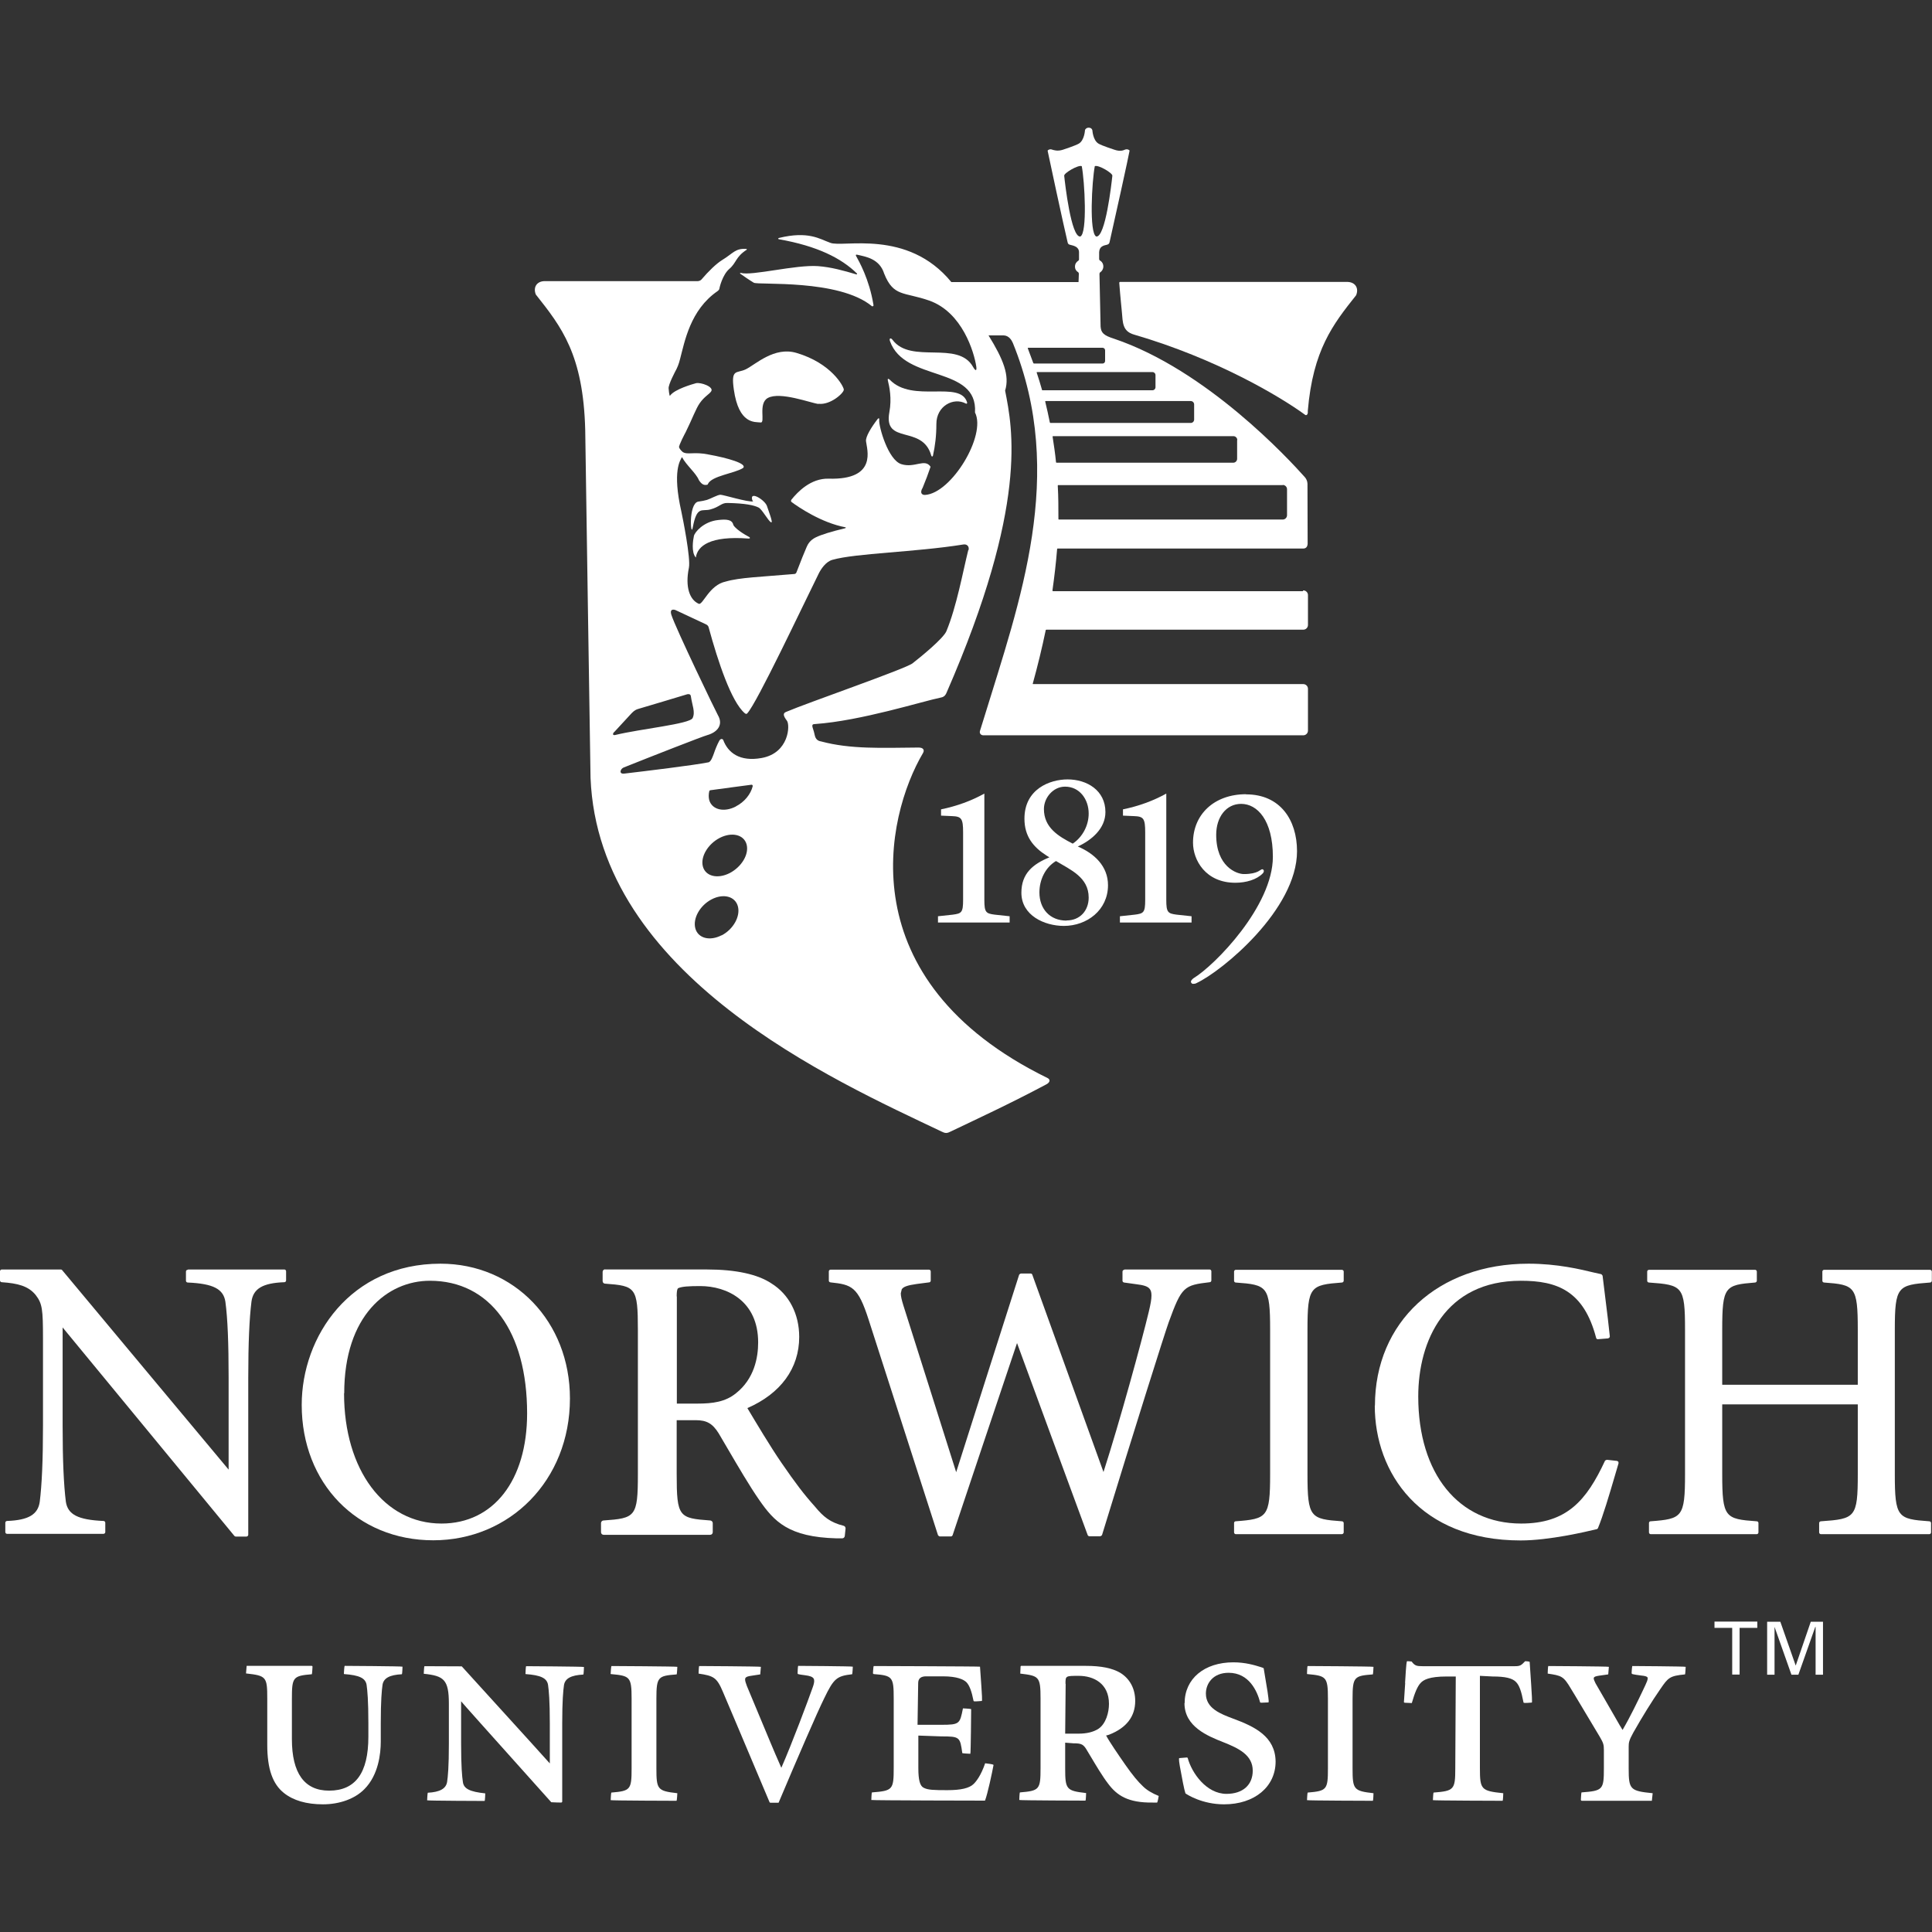
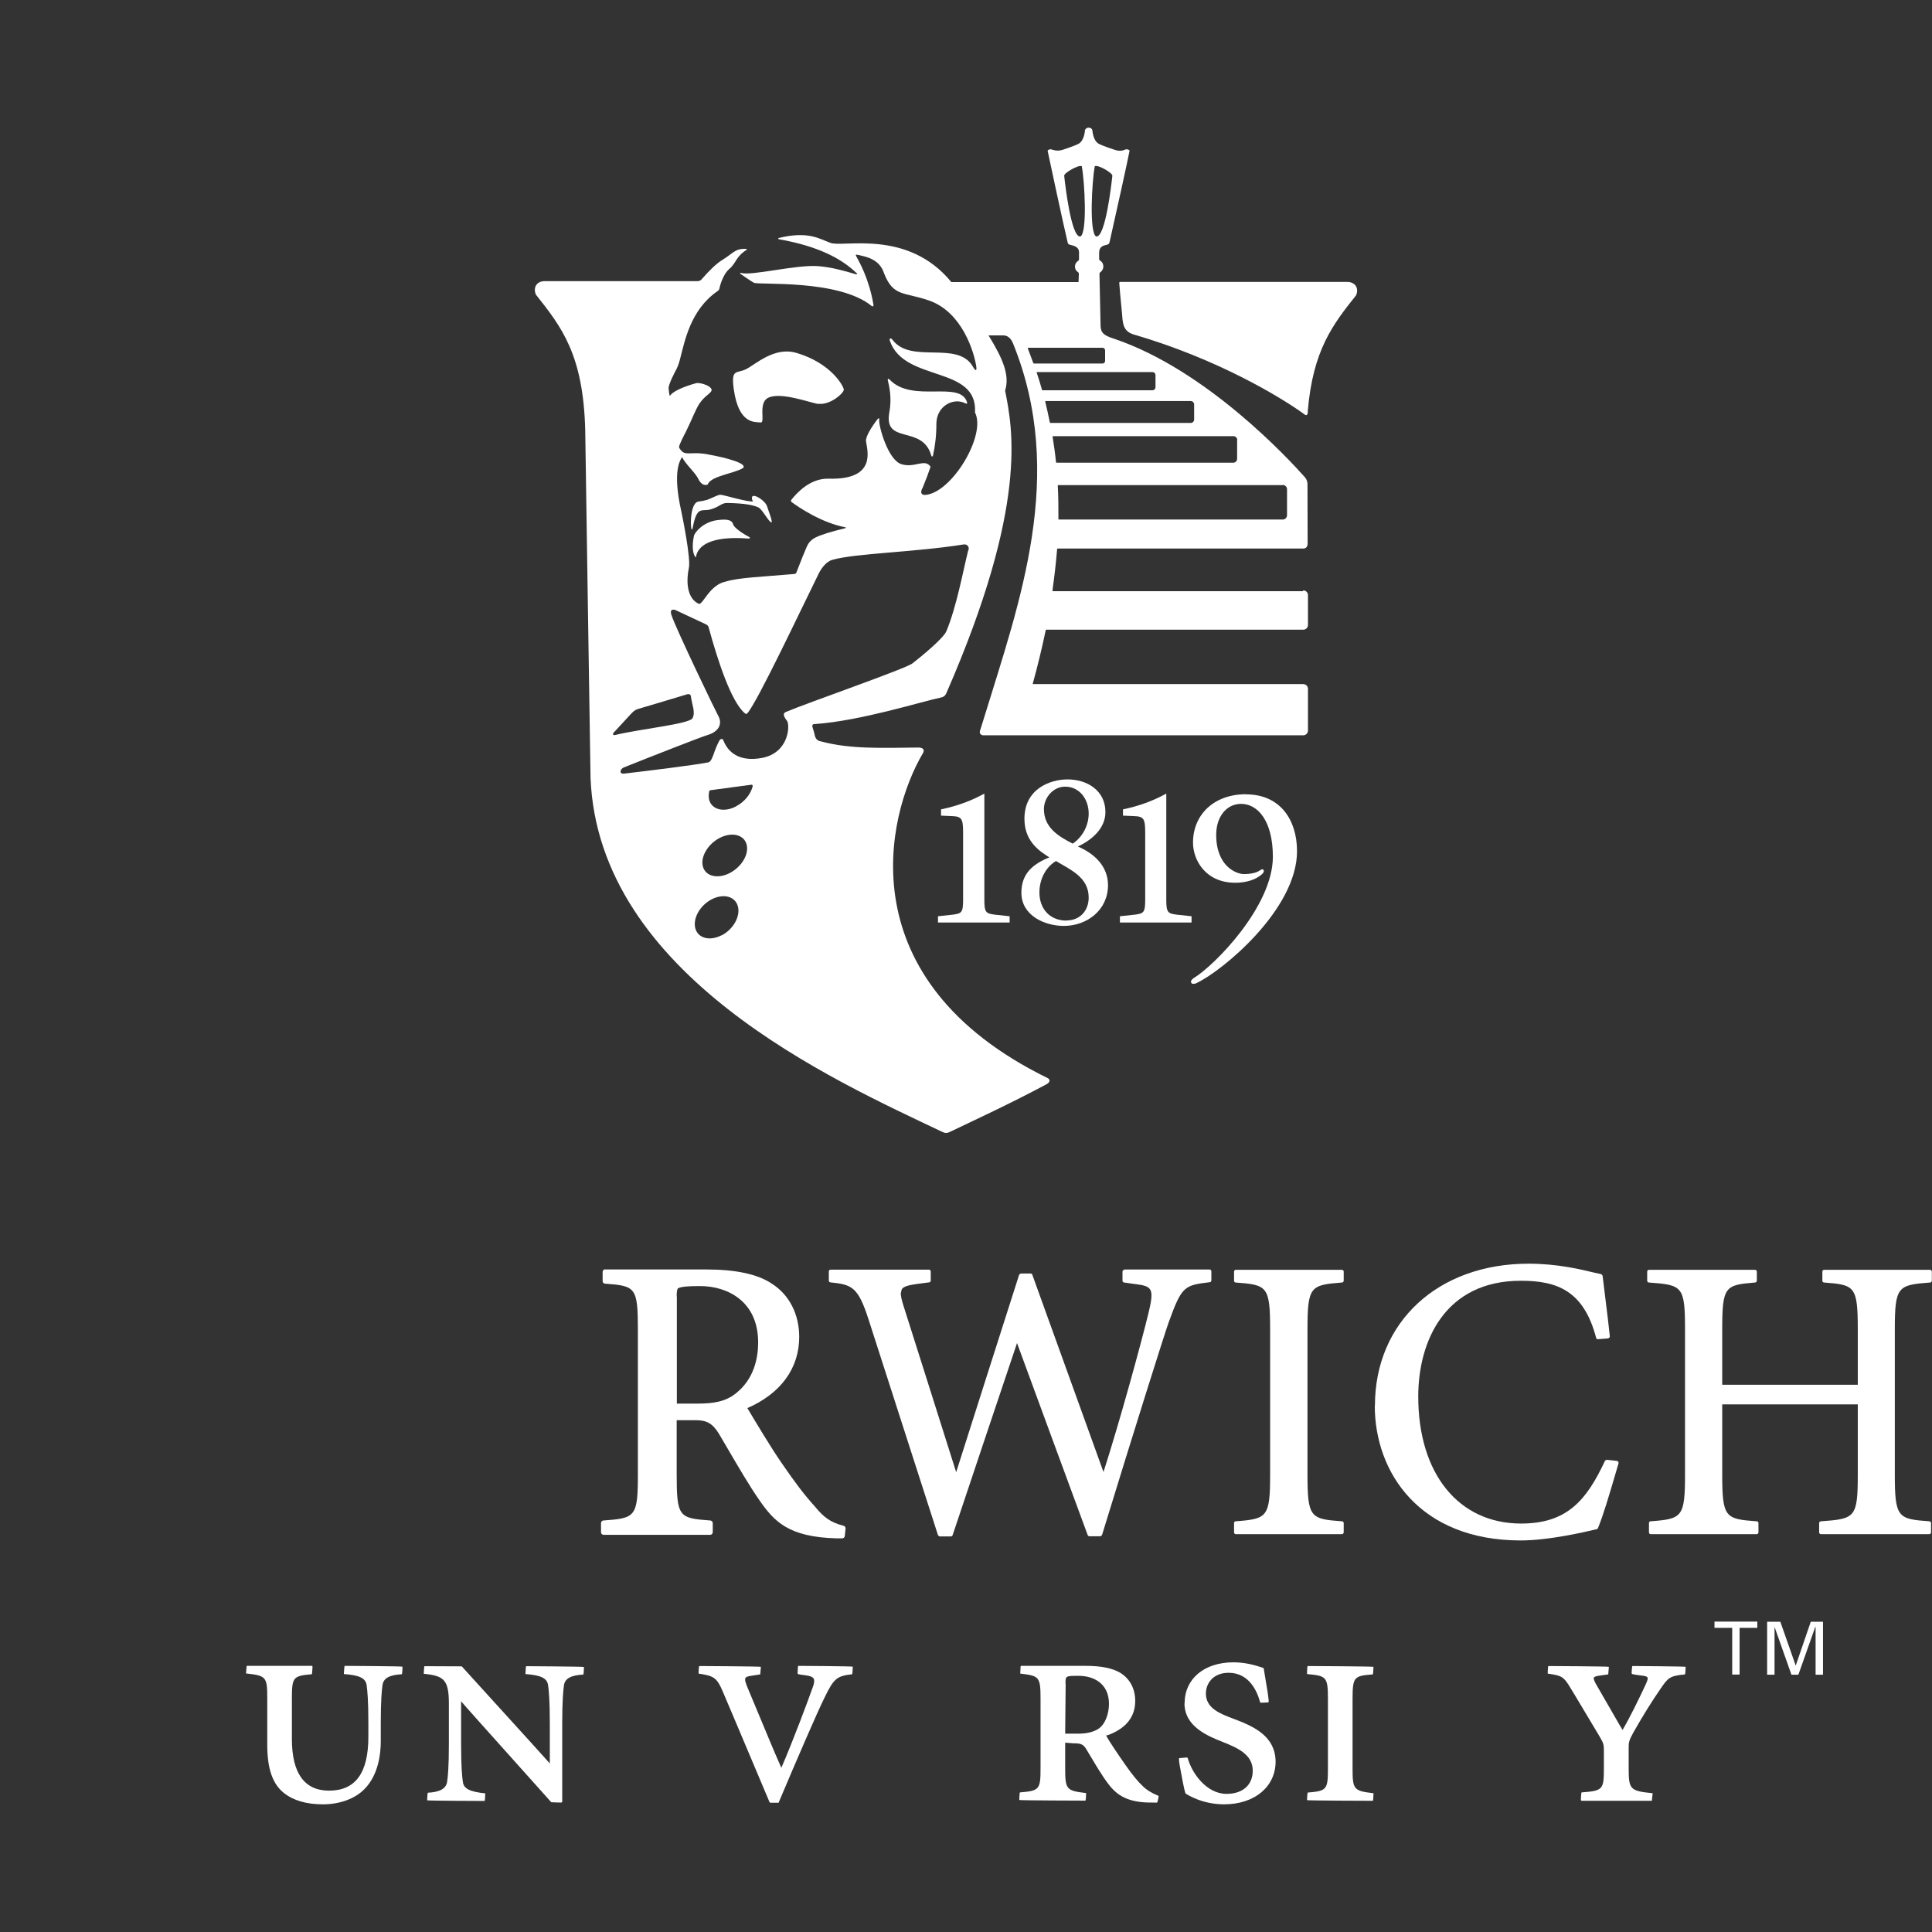
<svg xmlns="http://www.w3.org/2000/svg" id="Layer_1" data-name="Layer 1" viewBox="0 0 120 120">
  <rect x="0" y="0" width="120" height="120" fill="#333333" stroke="none" />
  <defs>
    <style>
      .cls-1 {
        fill: #fff;
        stroke-width: 0px;
      }
    </style>
  </defs>
  <g>
    <g>
      <g>
        <path class="cls-1" d="M21.36,103.95s0,.03.02.03c.94.07,1.32.25,1.39.67.05.35.11.98.11,2.39v.83c0,2.25-.8,3.35-2.44,3.35-1.53,0-2.31-1.08-2.31-3.2v-2.51c0-1.34.07-1.42,1.24-1.52.02-.03.04-.47.04-.47,0,0,0-.02-.01-.03,0,0-.02-.02-.03-.02h-4.05s-.04.47-.04.47c1.26.14,1.32.21,1.32,1.56v2.88c0,1.48.33,2.43,1.04,2.99.58.46,1.39.7,2.42.7s1.98-.34,2.57-.94c.88-.88,1.02-2.22,1.02-2.95v-1.15c0-1.41.06-2.04.11-2.39.07-.41.44-.61,1.2-.65.03-.03.04-.47.04-.47-.03-.03-3.59-.05-3.59-.05-.03.02-.05.47-.05.47Z" />
        <path class="cls-1" d="M32.63,103.95h0s.01.03.02.03c.94.07,1.32.25,1.39.67.05.35.11.98.11,2.39v2.49c-.18-.21-1.08-1.2-5.47-6.03-.02,0-2.32-.01-2.32-.01-.02.02-.04.47-.04.47,1.25.13,1.56.36,1.56,1.86v2.49c0,1.43-.06,2.04-.11,2.37-.07.42-.45.63-1.2.67-.02.02-.04.47-.04.47.03.03,3.57.04,3.57.04.03-.03.04-.47.04-.47-.96-.1-1.34-.29-1.39-.71-.05-.33-.11-.94-.11-2.37v-2.64c.19.23,1.12,1.27,5.6,6.27.02.01.63.02.63.02,0,0,.02-.01.03-.02,0,0,.02-.02.02-.03v-4.86c0-1.41.06-2.04.11-2.39.07-.41.44-.61,1.2-.65.03-.03.04-.47.04-.47-.03-.03-3.59-.05-3.59-.05-.03.02-.04.47-.04.47Z" />
-         <path class="cls-1" d="M37.92,103.95s0,.03.03.03c1.17.11,1.28.16,1.28,1.52v4.34c0,1.32-.07,1.4-1.26,1.5-.02.02-.04.47-.04.47.03.03,4.09.04,4.09.04.03-.03.05-.47.05-.47-1.23-.14-1.3-.23-1.3-1.54v-4.34c0-1.36.11-1.41,1.26-1.5.02-.03.04-.47.04-.47-.03-.03-4.09-.05-4.09-.05-.03.02-.05.47-.05.47Z" />
        <path class="cls-1" d="M49.55,103.95h0s0,.01,0,.02c0,0,.02.03.44.08.32.04.47.1.54.2.03.04.04.09.04.16,0,.1-.03.23-.1.42-.27.77-1.28,3.47-1.94,4.97-.04-.1-.38-.87-.38-.87l-.3-.71-1.46-3.5c-.07-.19-.11-.31-.11-.4,0-.04.01-.07.02-.1.05-.07.16-.11.4-.14l.52-.08s.04-.47.04-.47c-.03-.03-3.83-.05-3.83-.05-.03.02-.04.47-.04.47.93.14,1.13.23,1.51,1.13l.84,1.98,2.06,4.88s.03.03.04.03h.52c1.2-2.84,2.38-5.57,2.84-6.5.59-1.22.77-1.37,1.73-1.48.02-.03.04-.47.04-.47-.02-.03-3.39-.05-3.39-.05-.03.02-.04.47-.04.47Z" />
-         <path class="cls-1" d="M54.24,103.95s.01.03.03.03c1.17.09,1.24.18,1.24,1.51v4.32c0,1.35-.06,1.42-1.35,1.52-.03.02-.04.47-.04.47.03.03,7.06.04,7.06.04.16-.4.45-1.77.53-2.21-.01-.03-.03-.05-.52-.11-.26.76-.55,1.12-.71,1.28-.27.27-.8.39-1.64.39s-1.21-.01-1.47-.15c-.23-.11-.33-.48-.33-1.22v-2.02s1.42.05,1.42.05c1.16,0,1.17.04,1.31,1.04.03.02.5.04.5.04.03-.03.05-2.77.05-2.77-.02-.03-.51-.05-.51-.05-.19.96-.2,1.02-1.35,1.02h-1.47s.04-2.59.04-2.59q0-.42.49-.42h1.04c.9,0,1.29.2,1.46.36.19.19.33.56.45,1.17.02.03.04.04.51,0,.03-.02.04-.04-.11-2.13-.03-.02-6.6-.04-6.6-.04-.03.02-.05.47-.05.47Z" />
        <path class="cls-1" d="M63.42,103.48s-.03.01-.03.02l-.02.45c1.16.14,1.26.18,1.26,1.54v4.34c0,1.32-.07,1.4-1.28,1.5-.03.02-.04.47-.04.47.03.03,4.11.04,4.11.04.03-.03.04-.47.04-.47-1.23-.14-1.3-.23-1.3-1.54v-1.59s.51.04.51.04c.52,0,.63.06.87.48l.21.35c.3.5.71,1.2,1.08,1.68.54.72,1.22,1.19,2.76,1.17h.28s.04-.03.1-.41c-.42-.17-.75-.37-.98-.6-.31-.29-.65-.7-1.09-1.33-.44-.63-1-1.45-1.2-1.83.02.01.14-.03.14-.03l.06-.02c1.07-.42,1.61-1.13,1.61-2.09,0-.76-.33-1.38-.93-1.75-.5-.29-1.18-.43-2.14-.43h-4.03ZM66.18,104.58c0-.49,0-.49.83-.49.9,0,1.87.46,1.87,1.74,0,.52-.18,1.24-.67,1.56-.31.19-.71.29-1.22.29h-.83l.03-3.09Z" />
        <path class="cls-1" d="M73.57,105.79c0,1.46,1.45,2.04,2.41,2.42.96.38,1.83.8,1.83,1.77,0,.89-.62,1.44-1.63,1.44-1.25,0-2.16-1.3-2.41-2.23,0-.01-.03-.03-.05-.03l-.48.04s-.04.04.04.49c.13.72.27,1.47.35,1.7.11.08,1.04.68,2.4.68,1.89,0,3.2-1.09,3.2-2.66-.02-1.56-1.31-2.17-2.63-2.66-.8-.3-1.7-.64-1.7-1.56,0-.62.44-1.29,1.41-1.29,1.28,0,1.78,1.15,1.96,1.84.02.02.04.03.51,0,.03-.02.04-.04-.05-.67,0,0-.24-1.45-.24-1.45,0-.02-.2-.08-.2-.08-.35-.11-.94-.29-1.68-.29-1.81,0-3.03,1.02-3.03,2.54Z" />
        <path class="cls-1" d="M81.18,103.95s0,.03.02.03c1.17.11,1.28.16,1.28,1.52v4.34c0,1.32-.07,1.4-1.26,1.5-.02.02-.04.47-.04.47.03.03,4.09.04,4.09.04.03-.03.04-.47.04-.47-1.23-.14-1.3-.23-1.3-1.54v-4.34c0-1.36.11-1.41,1.26-1.5.02-.03.04-.47.04-.47-.03-.03-4.09-.05-4.09-.05-.03.02-.04.47-.04.47Z" />
-         <path class="cls-1" d="M87.28,104.52l-.08,1.21s.01.01.02.02c0,0,.03,0,.03.01l.44.02c.19-.66.35-1.03.54-1.24.18-.2.53-.41,1.63-.41h.56l-.03,5.71c0,1.32-.08,1.4-1.35,1.5-.02.02-.04.47-.04.47.03.03,4.33.04,4.33.04.03-.03.04-.47.04-.47-1.37-.14-1.45-.23-1.45-1.54v-5.75s.79.04.79.04c.77,0,1.22.1,1.45.34.2.2.33.55.47,1.28.02.02.04.04.51,0,.03-.02.04-.04-.13-2.53-.03-.03-.28-.04-.28-.04-.24.25-.3.31-.63.31h-5.75c-.36,0-.48-.03-.67-.29-.02-.01-.28-.02-.28-.02-.03.02-.05.03-.13,1.36Z" />
        <path class="cls-1" d="M101.37,103.95h0s0,.01,0,.02c0,0,.02.03.57.1.21.02.35.05.39.12.01.01.01.03.01.06,0,.09-.05.22-.14.41l-.16.34c-.31.65-.78,1.63-1.26,2.45-.03-.06-.17-.28-.17-.28l-.46-.8-1.05-1.82c-.06-.13-.11-.23-.11-.3,0-.02,0-.04.01-.05.03-.06.13-.09.32-.12l.57-.08s.04-.47.04-.47c-.02-.03-3.76-.05-3.76-.05-.03.02-.04.47-.04.47.86.13.98.15,1.45.95t.25.41l1.52,2.54c.24.41.27.51.27.85v1.13c0,1.33-.06,1.4-1.39,1.5-.02.02-.04.47-.04.47,0,0,.01.02.02.03,0,0,.02.02.03.02h4.36s.05-.47.05-.47c-1.4-.14-1.49-.23-1.49-1.54v-1.34c0-.27.02-.4.29-.89.59-1.04,1.15-1.94,1.67-2.69l.02-.03c.47-.68.56-.8,1.52-.89.02-.03.04-.47.04-.47-.03-.03-3.31-.05-3.31-.05-.03.02-.05.47-.05.47Z" />
      </g>
      <g>
-         <path class="cls-1" d="M11.66,78.87c-.07,0-.11.05-.11.11v.57c0,.06.05.11.11.11,1.59.07,2.22.4,2.34,1.2.14,1.03.2,2.57.2,4.72v5.7c-.14-.16-10.34-12.39-10.34-12.39-.02-.03-.05-.04-.09-.04H.11c-.06,0-.11.05-.11.11v.57c0,.06.05.11.11.11.99.07,1.65.23,2.11.8.41.53.45.9.45,2.7v5.41c0,2.14-.07,3.68-.2,4.72-.11.8-.7,1.15-2.03,1.2-.06,0-.11.05-.11.11v.58c0,.06.05.11.11.11h5.98c.07,0,.12-.05.12-.11v-.58c0-.06-.05-.11-.11-.11-1.59-.07-2.22-.4-2.34-1.2-.13-1.04-.2-2.58-.2-4.72v-6.1c.14.17,10.67,12.95,10.67,12.95.02.02.05.04.09.04h.65c.06,0,.12-.05.12-.11v-9.77c0-2.14.07-3.69.2-4.72.11-.8.7-1.15,2.04-1.2.06,0,.11-.05.11-.11v-.57c0-.06-.05-.11-.11-.11h-5.98Z" />
-         <path class="cls-1" d="M18.74,87.26c0,4.87,3.44,8.41,8.17,8.41s8.49-3.7,8.49-8.81c0-4.77-3.46-8.37-8.04-8.37-5.6,0-8.62,4.52-8.62,8.77ZM21.38,86.54c0-4.83,2.68-6.99,5.32-6.99,3.73,0,6.04,3.15,6.04,8.24,0,4.16-2.09,6.84-5.32,6.84-3.56,0-6.05-3.33-6.05-8.09Z" />
        <path class="cls-1" d="M69.83,78.87c-.06,0-.11.05-.11.11v.57c0,.05.04.1.1.11l.72.1c.51.06.76.14.88.31.07.09.1.22.1.4,0,.23-.05.52-.17,1.02-.43,1.8-1.81,6.84-2.81,9.94-.08-.22-4.42-12.25-4.42-12.25-.01-.05-.06-.08-.11-.08h-.6s-.09.03-.11.08c0,0-3.84,12.02-3.91,12.26-.07-.24-3.28-10.36-3.28-10.36-.11-.35-.16-.58-.16-.75l.06-.25c.1-.16.36-.25.93-.33l.77-.1c.06,0,.1-.06.1-.11v-.57c0-.06-.05-.11-.11-.11h-6.11c-.06,0-.11.05-.11.11v.57c0,.06.04.1.1.11,1.33.14,1.71.26,2.37,2.31l4.31,13.39s.06.08.11.08h.69c.05,0,.09-.03.11-.08,0,0,3.63-10.85,4-11.93.07.21,4.39,11.93,4.39,11.93.02.04.06.07.11.07h.67s.09-.03.11-.08c2.04-6.66,3.9-12.55,4.14-13.21.81-2.23.95-2.3,2.55-2.49.06,0,.1-.06.1-.11v-.57c0-.06-.05-.11-.11-.11h-5.29Z" />
        <path class="cls-1" d="M76.76,78.87c-.06,0-.11.05-.11.11v.57c0,.06.05.11.1.11,1.96.14,2.14.23,2.14,2.93v8.97c0,2.69-.18,2.78-2.14,2.93-.06,0-.1.05-.1.11v.58c0,.06.05.11.11.11h6.58c.06,0,.12-.05.12-.11v-.58c0-.06-.05-.11-.11-.11-1.96-.14-2.14-.23-2.14-2.93v-8.97c0-2.69.18-2.78,2.14-2.93.06,0,.11-.06.11-.11v-.57c0-.06-.05-.11-.12-.11h-6.58Z" />
        <path class="cls-1" d="M85.39,87.31c0,4.16,2.8,8.37,9.06,8.37,1.77,0,4.06-.54,4.72-.7.03,0,.06-.03.08-.06.31-.74.71-2.09,1.03-3.18l.25-.85s0-.07-.01-.1l-.08-.05-.63-.07s-.09.02-.12.06c-1.15,2.47-2.37,3.9-5.21,3.9-3.88,0-6.39-3.09-6.39-7.89,0-3.47,1.68-7.19,6.37-7.19,2.25,0,3.91.61,4.68,3.55.01.05.06.09.12.08l.62-.05.08-.04.03-.08-.12-1.08-.33-2.69s-.04-.08-.09-.1l-.41-.09c-.87-.21-2.31-.56-4.1-.56-5.62,0-9.54,3.62-9.54,8.82Z" />
        <path class="cls-1" d="M113.3,78.87c-.06,0-.11.05-.11.11v.57c0,.06.05.11.11.11,1.91.14,2.09.23,2.09,2.93v3.42h-8.42v-3.42c0-2.69.17-2.78,2.04-2.93.06,0,.11-.06.11-.11v-.57c0-.06-.05-.11-.11-.11h-6.58c-.07,0-.12.05-.12.11v.57c0,.06.05.11.11.11,2.08.15,2.24.22,2.24,2.93v8.97c0,2.69-.18,2.78-2.14,2.93-.06,0-.1.05-.1.11v.58c0,.06.05.11.11.11h6.58c.06,0,.11-.05.11-.11v-.58c0-.06-.04-.11-.11-.11-1.96-.14-2.14-.23-2.14-2.93v-4.33h8.42v4.33c0,2.71-.16,2.78-2.29,2.93-.06,0-.11.05-.11.11v.58c0,.06.05.11.11.11h6.73c.06,0,.11-.05.11-.11v-.58c0-.06-.05-.11-.11-.11-1.96-.14-2.14-.23-2.14-2.93v-8.97c0-2.69.18-2.78,2.19-2.93.06,0,.11-.06.11-.11v-.57c0-.06-.05-.11-.12-.11h-6.58Z" />
        <path class="cls-1" d="M37.59,78.84c-.09,0-.16.07-.16.16v.57c0,.09.07.16.15.16,1.9.14,2.04.22,2.04,2.88v8.95c0,2.66-.15,2.74-2.14,2.88-.08,0-.15.08-.15.16v.57c0,.09.07.16.16.16h6.62c.09,0,.16-.07.16-.16v-.57c0-.08-.07-.15-.15-.16-1.95-.14-2.09-.21-2.09-2.88v-3.35h1.18c.69,0,1.05.21,1.43.82l.54.92c.65,1.11,1.38,2.36,1.98,3.22.93,1.34,1.82,2.3,4.8,2.38h.35c.08,0,.15-.06.16-.14,0,0,.05-.47.05-.47,0-.09-.05-.15-.12-.17-.84-.21-1.26-.56-1.78-1.19-.7-.78-1.22-1.47-2.08-2.72-.69-1-1.6-2.53-2.09-3.35,0,0-.01-.03-.03-.05,2.07-.9,3.22-2.47,3.22-4.42,0-1.43-.63-2.64-1.72-3.32-.85-.57-2.21-.87-4.01-.87h-6.32ZM42.03,80.52c0-.48.08-.51.12-.52.22-.09.62-.12,1.34-.12,1.66,0,3.6.92,3.6,3.5,0,.94-.24,2.26-1.38,3.16-.65.53-1.43.64-2.39.64h-1.28v-6.66Z" />
      </g>
    </g>
    <g>
      <path class="cls-1" d="M83.68,17.51h-14.11s-.06,0-.05.07c.07.93.15,1.63.16,1.78.06.67.03,1.21.75,1.42,5.15,1.5,9.11,3.87,10.64,4.99.06.04.14,0,.16-.12,0-.04,0-.13,0-.13.32-3.78,1.56-5.37,3-7.18.19-.45-.06-.83-.56-.83Z" />
      <path class="cls-1" d="M57.84,28.29c.02.08.09.09.11,0,.13-.59.21-1.21.21-1.96,0-1.12,1.07-1.67,1.82-1.27.04.02.1.03.09-.06-.42-1.42-3.39.07-4.81-1.42-.07-.06-.15-.09-.11.07.09.37.25,1.09.09,1.95-.38,2.06,2.05.75,2.6,2.69Z" />
      <path class="cls-1" d="M50.84,25.08c.75.09,1.6-.69,1.57-.89-.02-.2-.77-1.63-2.94-2.27-1.38-.41-2.54.72-3.15,1.02-.57.27-.93-.06-.74,1.26.31,2.17,1.31,2,1.66,2.04.32.05-.17-1.18.45-1.52.76-.42,2.69.32,3.14.37Z" />
      <path class="cls-1" d="M45.54,32.57c-.09-.3-.42-.33-.94-.27-.91.1-1.45.76-1.5.99-.05.22-.18,1.02.12,1.34.1-.73.9-1.36,3.26-1.18.13.01.13-.07.01-.12-.61-.33-.92-.63-.95-.75Z" />
      <path class="cls-1" d="M47.9,32.44c.14.07-.18-.75-.26-1-.11-.37-1.08-.98-.92-.4,0,.03.03.06.06.1-.3.07-1.85-.41-2.03-.41-.18,0-.61.25-.84.32-.17.05-.3.07-.56.11-.6.16-.45,2.29-.32,1.6.26-1.38.57-.97,1.1-1.12.56-.15.67-.41,1.05-.4,1.1.02,1.65.14,1.93.28.23.11.59.82.78.92Z" />
      <path class="cls-1" d="M66.94,52.58c.85-.39,1.72-1.11,1.72-2.14,0-1.35-1.15-2.03-2.35-2.03-1.09,0-2.68.59-2.68,2.44,0,1.11.56,1.77,1.37,2.29l.18.11c-1.02.42-1.74,1-1.74,2.2,0,1.4,1.42,2.06,2.64,2.06,1.43,0,2.74-.98,2.74-2.53,0-1.19-.86-1.97-1.87-2.4ZM64.84,50.25c0-.71.58-1.39,1.31-1.39.92,0,1.47.8,1.47,1.67,0,.74-.38,1.46-.99,1.87-.9-.46-1.79-1-1.79-2.15ZM66.24,57.18c-1.03,0-1.68-.73-1.68-1.75,0-.78.36-1.55,1.03-1.95.91.55,2.03,1.01,2.03,2.27,0,.81-.54,1.42-1.37,1.42Z" />
      <path class="cls-1" d="M70.49,56.81l-.93.1v.39h4.45v-.39l-.93-.1c-.54-.07-.64-.14-.64-.91v-6.61c-.81.45-1.71.78-2.69.98v.39l.69.03c.59.02.69.15.69,1.01v4.2c0,.78-.1.84-.64.91Z" />
      <path class="cls-1" d="M59.19,56.81l-.93.1v.39h4.45v-.39l-.93-.1c-.54-.07-.64-.14-.64-.91v-6.61c-.81.45-1.71.78-2.69.98v.39l.68.03c.59.02.69.15.69,1.01v4.2c0,.78-.1.84-.64.91Z" />
      <path class="cls-1" d="M77.4,49.33c-1.99,0-3.3,1.26-3.3,3.01,0,1.08.78,2.49,2.63,2.49.66,0,1.33-.19,1.71-.59.03-.03.06-.1.06-.14,0-.06-.05-.11-.1-.11-.05,0-.11.06-.26.14-.16.08-.42.16-.88.16s-1.72-.47-1.72-2.44c0-1.1.62-1.92,1.55-1.92,1,0,1.97,1.01,1.97,3.29,0,3.05-3.59,6.73-4.93,7.54-.06.05-.16.13-.16.22,0,.06.07.13.12.13.1,0,.16-.01.23-.05,1.6-.75,6.24-4.57,6.24-8.19,0-1.96-1.06-3.53-3.16-3.53Z" />
      <path class="cls-1" d="M80.92,36.72h-15.5s-.06,0-.05-.05c.12-.85.22-1.7.29-2.57,0-.01.01-.03.04-.03,4.31,0,15.14,0,15.25,0,.15,0,.26-.09.27-.3,0-.21-.01-3.68-.01-3.68,0,0,.02-.25-.17-.46-.98-1.1-6.09-6.65-11.84-8.59-.66-.21-.81-.37-.84-.76-.02-.76-.05-2.2-.07-3.27,0-.03.02-.09.04-.09.12-.08.2-.21.2-.37,0-.17-.09-.31-.23-.38,0,0-.03-.06-.03-.07,0-.26,0-.43,0-.44.02-.35.26-.41.49-.46.11-.03.14-.08.16-.17.21-.9,1.25-5.63,1.24-5.67,0-.04-.14-.13-.3-.06-.07.03-.27.13-.64,0,0,0-.78-.25-.99-.38-.35-.21-.38-.83-.38-.83-.03-.11-.12-.16-.23-.16h0c-.1,0-.2.05-.23.16,0,0-.03.62-.38.83-.22.13-.99.38-.99.38-.34.11-.57.02-.65,0-.16-.07-.29.02-.3.06,0,.04,1.03,4.81,1.24,5.68.02.09.05.14.14.16.24.06.56.12.57.46,0,.01,0,.2,0,.45,0,.05-.03.07-.04.08-.13.08-.21.21-.21.37s.08.28.2.35c.01,0,.04.06.04.08,0,.15-.02.47-.02.53h-7.9c-2.73-3.33-6.75-2.12-7.52-2.44-.65-.23-1.35-.75-3.19-.3-.06.02-.06.07,0,.08,2.39.42,3.88,1.18,4.84,2.12.03.02.02.08-.04.06-.77-.23-1.56-.45-2.37-.51-1.39-.1-4.12.62-4.8.42-.03,0-.07.01-.03.05.17.12.57.4.84.56.27.16,5.29-.24,7.34,1.46.03.02.12,0,.09-.1-.26-1.59-.9-2.7-1.07-3.01-.06-.1.02-.1.06-.09.52.12,1.39.24,1.68,1.18.58,1.45,1.23,1.12,2.8,1.67,2.06.73,2.79,3.22,2.92,4.1.04.3-.06.27-.2.02-.94-1.68-3.85-.15-5-1.68-.1-.14-.23-.12-.16.08.91,2.57,5.46,1.49,5.28,4.43.72,1.41-1.46,5.02-3.1,5.12-.17.01-.36-.1-.15-.45.19-.46.35-.88.49-1.3-.36-.54-.98.1-1.81-.16-.83-.25-1.41-2.35-1.38-2.73.02-.2-.08-.1-.1-.07-.41.53-.75,1.1-.72,1.37.05.49.74,2.42-2.32,2.33-1.12-.03-1.93.83-2.31,1.3-.05.07-.03.13.02.16.4.3,1.84,1.28,3.33,1.56.04,0,.03.05-.02.06-.87.21-1.46.39-1.83.57-.34.17-.48.41-.56.6-.13.3-.36.86-.63,1.57-.03.07-.07.09-.12.1-2.08.18-3.42.22-4.27.47h0c-1.03.21-1.43,1.49-1.68,1.38-.55-.24-.86-1.02-.61-2.24.12-.58-.39-3.12-.47-3.49-.57-2.52-.07-3.18.04-3.38.27.51.87.99,1.05,1.43.19.3.35.32.5.29.06-.01.04-.02.06-.05.24-.51,1.64-.65,2.18-.99.3-.27-.97-.63-2.14-.84-.91-.19-1.31.04-1.61-.16-.14-.12-.21-.24-.22-.29-.04-.09.38-.89.41-.94.43-.87.63-1.46.88-1.81.28-.4.59-.55.7-.72.2-.28-.64-.58-.94-.51-.22.06-1.31.37-1.6.76-.01.02-.04.02-.04,0-.03-.13-.05-.27-.06-.43-.03-.24.42-1.08.49-1.21.13-.25.22-.61.22-.62.29-1.09.63-3.05,2.33-4.22h0c.09-.07.11-.11.12-.19,0-.02.18-.81.6-1.18.47-.4.38-.74,1.09-1.2,0,0,.01-.05-.01-.05-.71-.05-.82.27-1.53.7-.35.22-.82.67-1.28,1.21-.05.05-.14.09-.22.09h-9.5c-.49,0-.74.37-.56.83,1.59,2.01,2.95,3.72,3.07,8.42,0,0,.32,21.31.33,21.6.49,12.3,15.12,18.79,21.8,21.97.11.05.18.09.3.09h0s0,0,0,0h0c.11-.01.19-.05.29-.1,1.61-.77,3.69-1.73,5.92-2.92.26-.14.24-.31.08-.39-12.42-6.08-10.07-16.24-7.74-20.19.1-.17.04-.34-.28-.34-2.33.02-4.22.11-6.05-.38-.21-.03-.34-.15-.39-.37-.04-.19-.07-.29-.13-.47-.07-.23.02-.23.15-.24,2.85-.2,6.65-1.41,7.83-1.65.21-.04.29-.19.33-.29,5.1-11.69,4.1-16.42,3.64-18.77.29-.94-.11-1.94-1.03-3.43h.92c.35,0,.52.31.59.47,3.33,8.18.44,16.03-1.8,23.32h0l-.24.77c-.05.15.05.28.21.28h19.87c.16,0,.29-.13.29-.29v-2.6c0-.16-.13-.29-.29-.29h-16.78s-.04,0-.02-.04c.3-1.09.57-2.19.8-3.3,0-.03.02-.04.05-.04h15.95c.16,0,.29-.13.29-.29v-1.86c0-.16-.13-.29-.29-.29ZM38.15,45.47s1.01-1.1,1.08-1.17c.07-.06.17-.2.42-.27.26-.07,3.04-.91,3.04-.91.11-.02.2,0,.22.12.08.57.29.98.11,1.36-.17.37-3.24.67-4.8,1.05-.12.03-.21-.02-.08-.18ZM44.82,58.09c-.73.38-1.46.19-1.63-.42-.17-.62.28-1.43,1.01-1.81.73-.38,1.46-.19,1.63.43.17.62-.28,1.43-1.01,1.81ZM45.32,54.23c-.75.38-1.49.2-1.66-.4-.17-.61.31-1.41,1.05-1.79.75-.38,1.49-.2,1.66.4.17.61-.3,1.4-1.05,1.79ZM45.71,50.09c-.75.39-1.49.2-1.66-.4-.04-.17-.04-.35,0-.53.01-.05.04-.08.09-.08.98-.13,1.9-.26,2.54-.34.05,0,.08.04.07.1-.12.48-.5.97-1.05,1.25ZM60.14,34.17c-.33,1.32-.72,3.5-1.36,5.04-.2.46-1.6,1.6-2.1,1.99-.45.35-6.53,2.45-7.86,3.02-.19.08-.19.22.06.55.2.27.13,2-1.57,2.31-1.38.25-2.1-.34-2.39-1.12-.02-.05-.15-.13-.25.06-.12.22-.25.54-.33.78-.05.13-.17.52-.34.55-.9.18-3.95.55-5.23.7-.36.04-.23-.31-.03-.38,1.75-.7,4.89-1.93,5.19-2.01.66-.19,1-.66.66-1.24-.08-.12-2.63-5.41-2.89-6.23-.14-.45.25-.3.25-.3,0,0,1.7.8,1.88.88.18.08.18.19.2.25.56,2.05,1.39,4.57,2.23,5.28.03.02.1.08.16,0,.61-.67,3.38-6.55,4.42-8.65.14-.29.45-.77.87-.88,1.44-.41,5.12-.47,8.12-.95.23-.04.38.12.33.34ZM79.67,30.12c.15,0,.27.12.27.27v1.61c0,.15-.12.27-.27.27h-13.9s-.03,0-.03-.04c0-.68,0-1.37-.04-2.06,0-.05.03-.04.05-.04h13.93ZM76.84,27.33v1.17c0,.13-.11.24-.24.24h-10.97s-.04,0-.04-.04c-.05-.52-.13-1.05-.21-1.57,0-.05.02-.04.04-.04h11.19c.13,0,.24.11.24.24ZM68,10.32c.22-.1,1.13.44,1.09.6-.05.48-.43,3.84-1,3.77-.45-.2-.27-3.45-.09-4.37ZM66.1,10.92c-.04-.16.88-.7,1.09-.6.18.92.36,4.18-.09,4.37-.57.07-.95-3.29-1-3.77ZM64.23,22.58s-.03,0-.05-.03c-.11-.3-.22-.6-.34-.91-.01-.03,0-.04.03-.04h4.61c.09,0,.16.07.16.16v.66c0,.09-.07.16-.16.16h-4.25ZM64.72,24.21c-.1-.36-.21-.71-.33-1.07,0-.03.02-.03.02-.03h7.17c.1,0,.19.08.19.19v.75c0,.1-.08.19-.19.19h-6.82s-.04,0-.05-.03ZM65.21,26.25c-.09-.43-.18-.87-.29-1.31,0-.03.01-.03.03-.03h9.01c.12,0,.21.1.21.21v.94c0,.12-.1.21-.21.21h-8.71s-.03,0-.04-.03Z" />
    </g>
  </g>
  <g>
    <path class="cls-1" d="M107.59,101.11h-1.1v-.39h2.66v.39h-1.1v2.9h-.46v-2.9Z" />
    <path class="cls-1" d="M112.75,101.05h0l-1.05,2.97h-.43l-1.05-2.97h0v2.97h-.46v-3.29h.82l.95,2.71h.01l.93-2.71h.76v3.29h-.46v-2.97Z" />
  </g>
</svg>